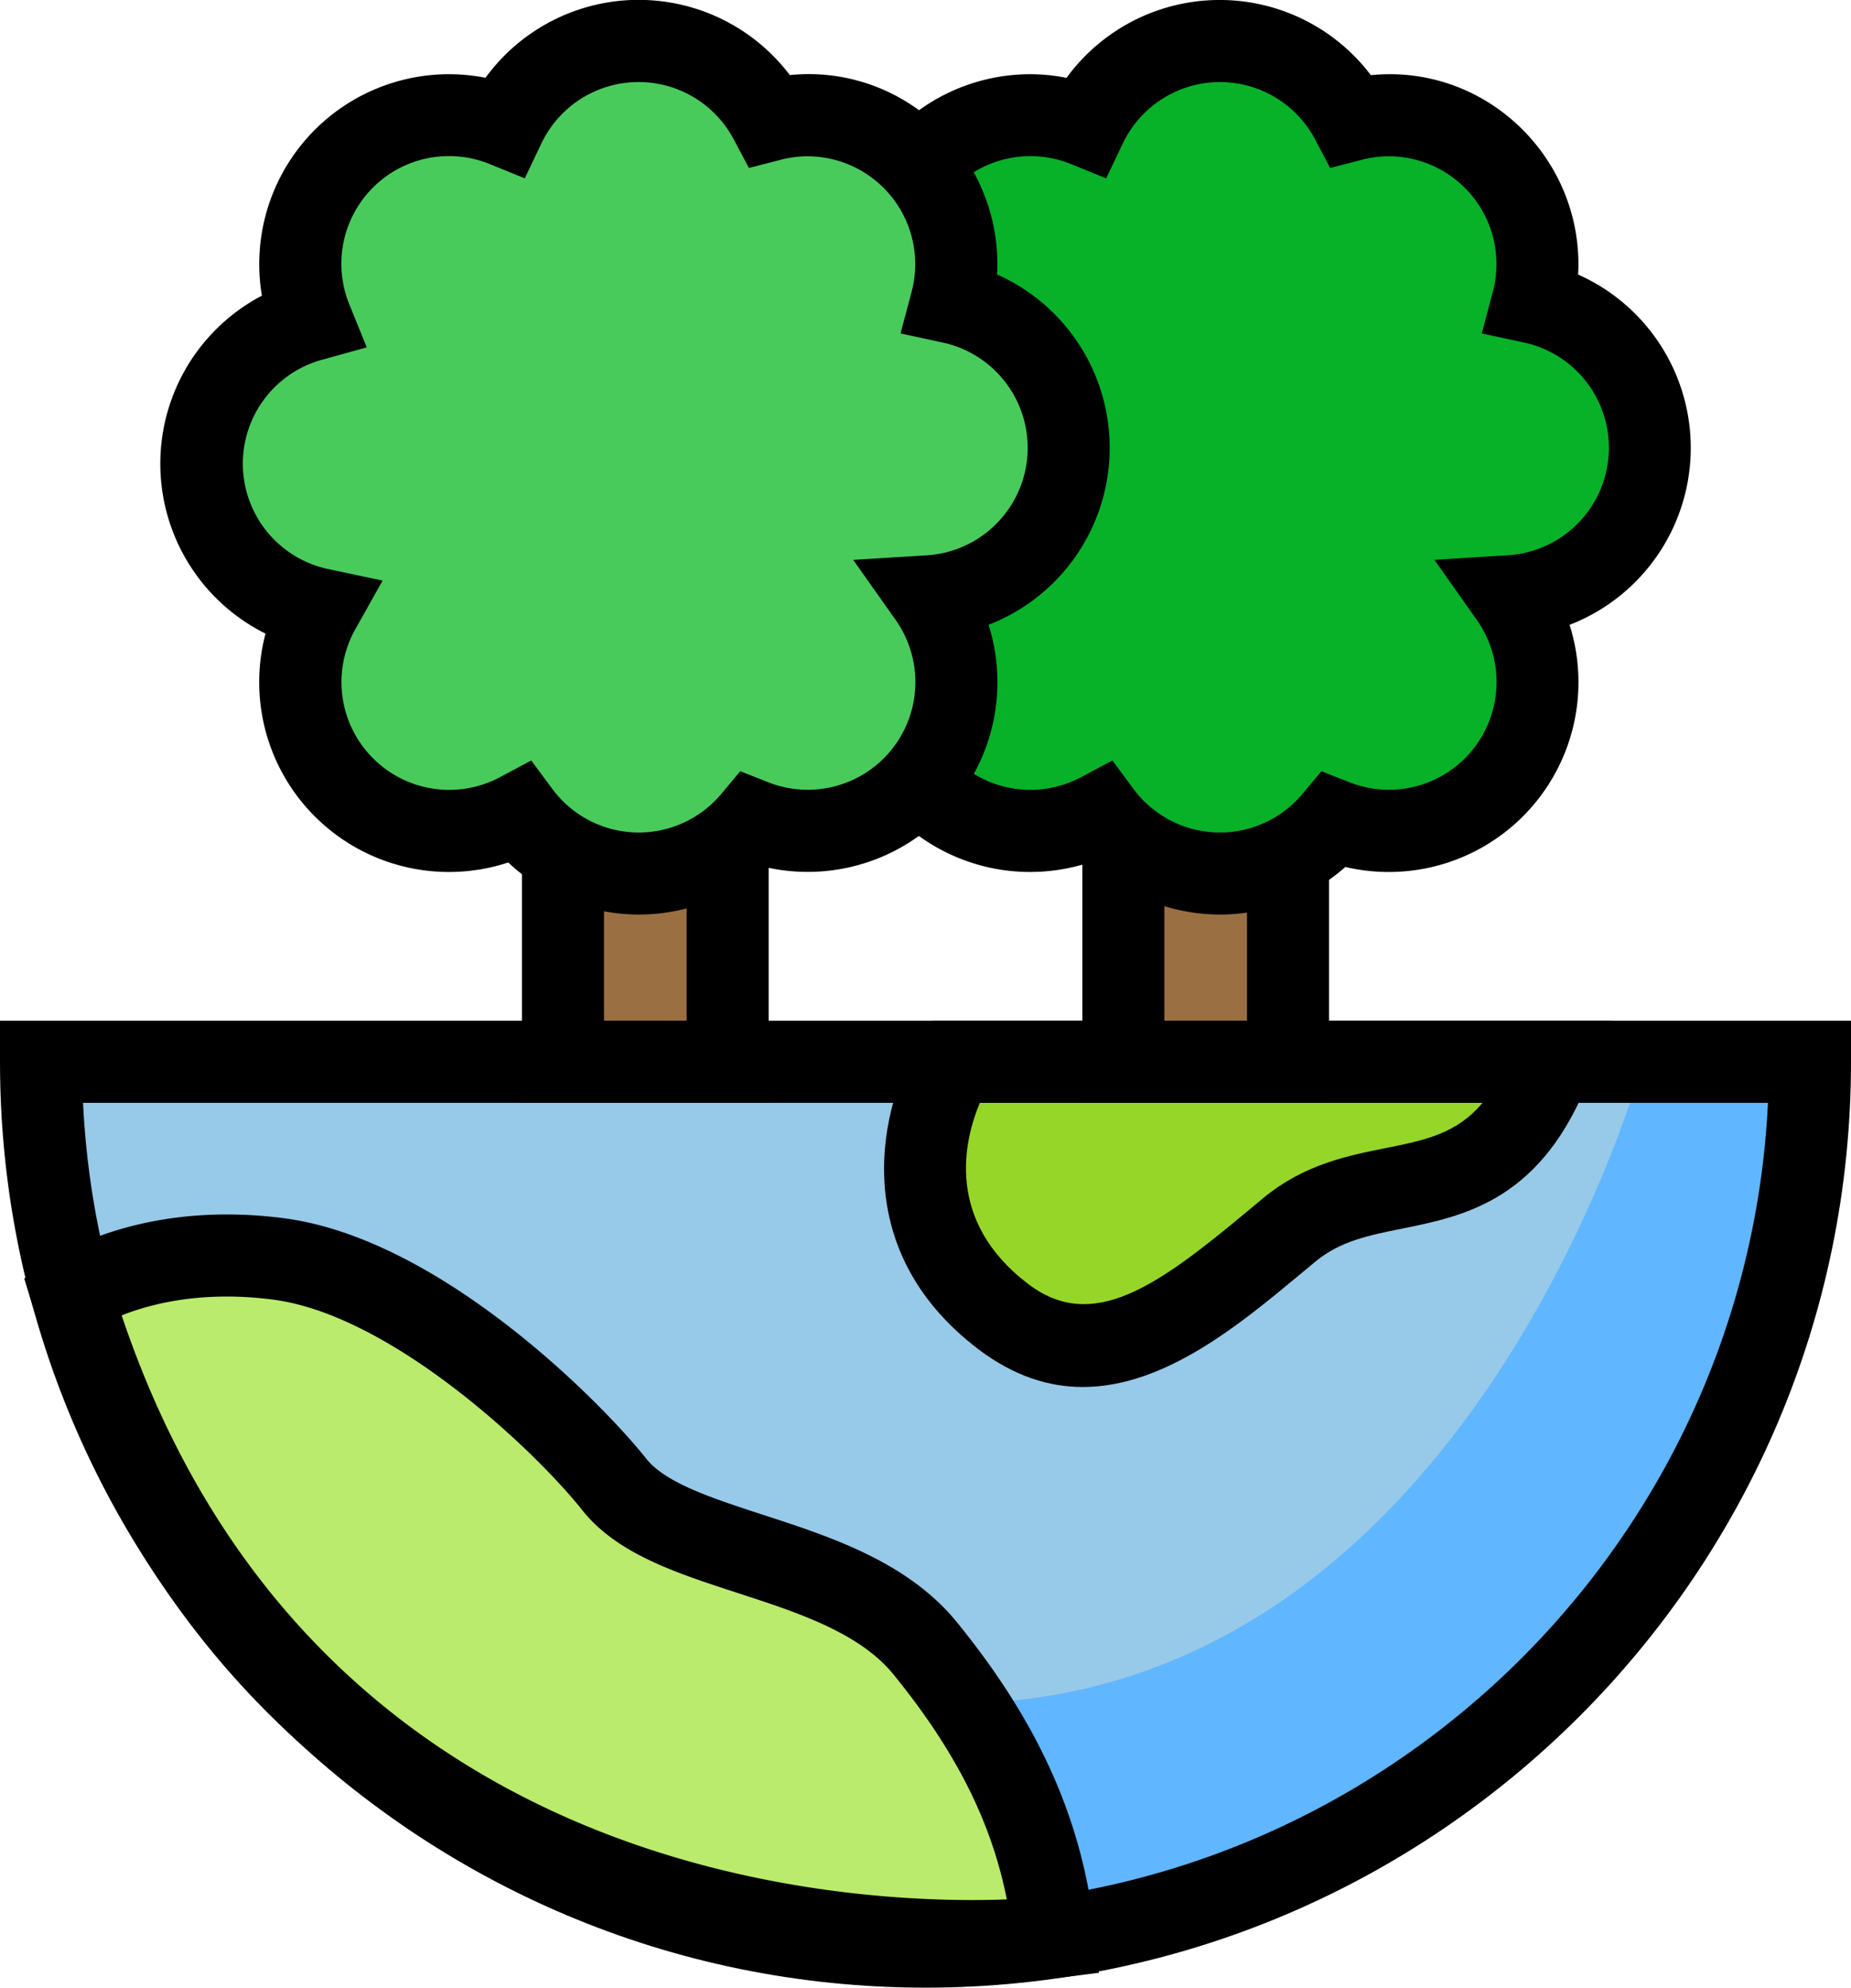
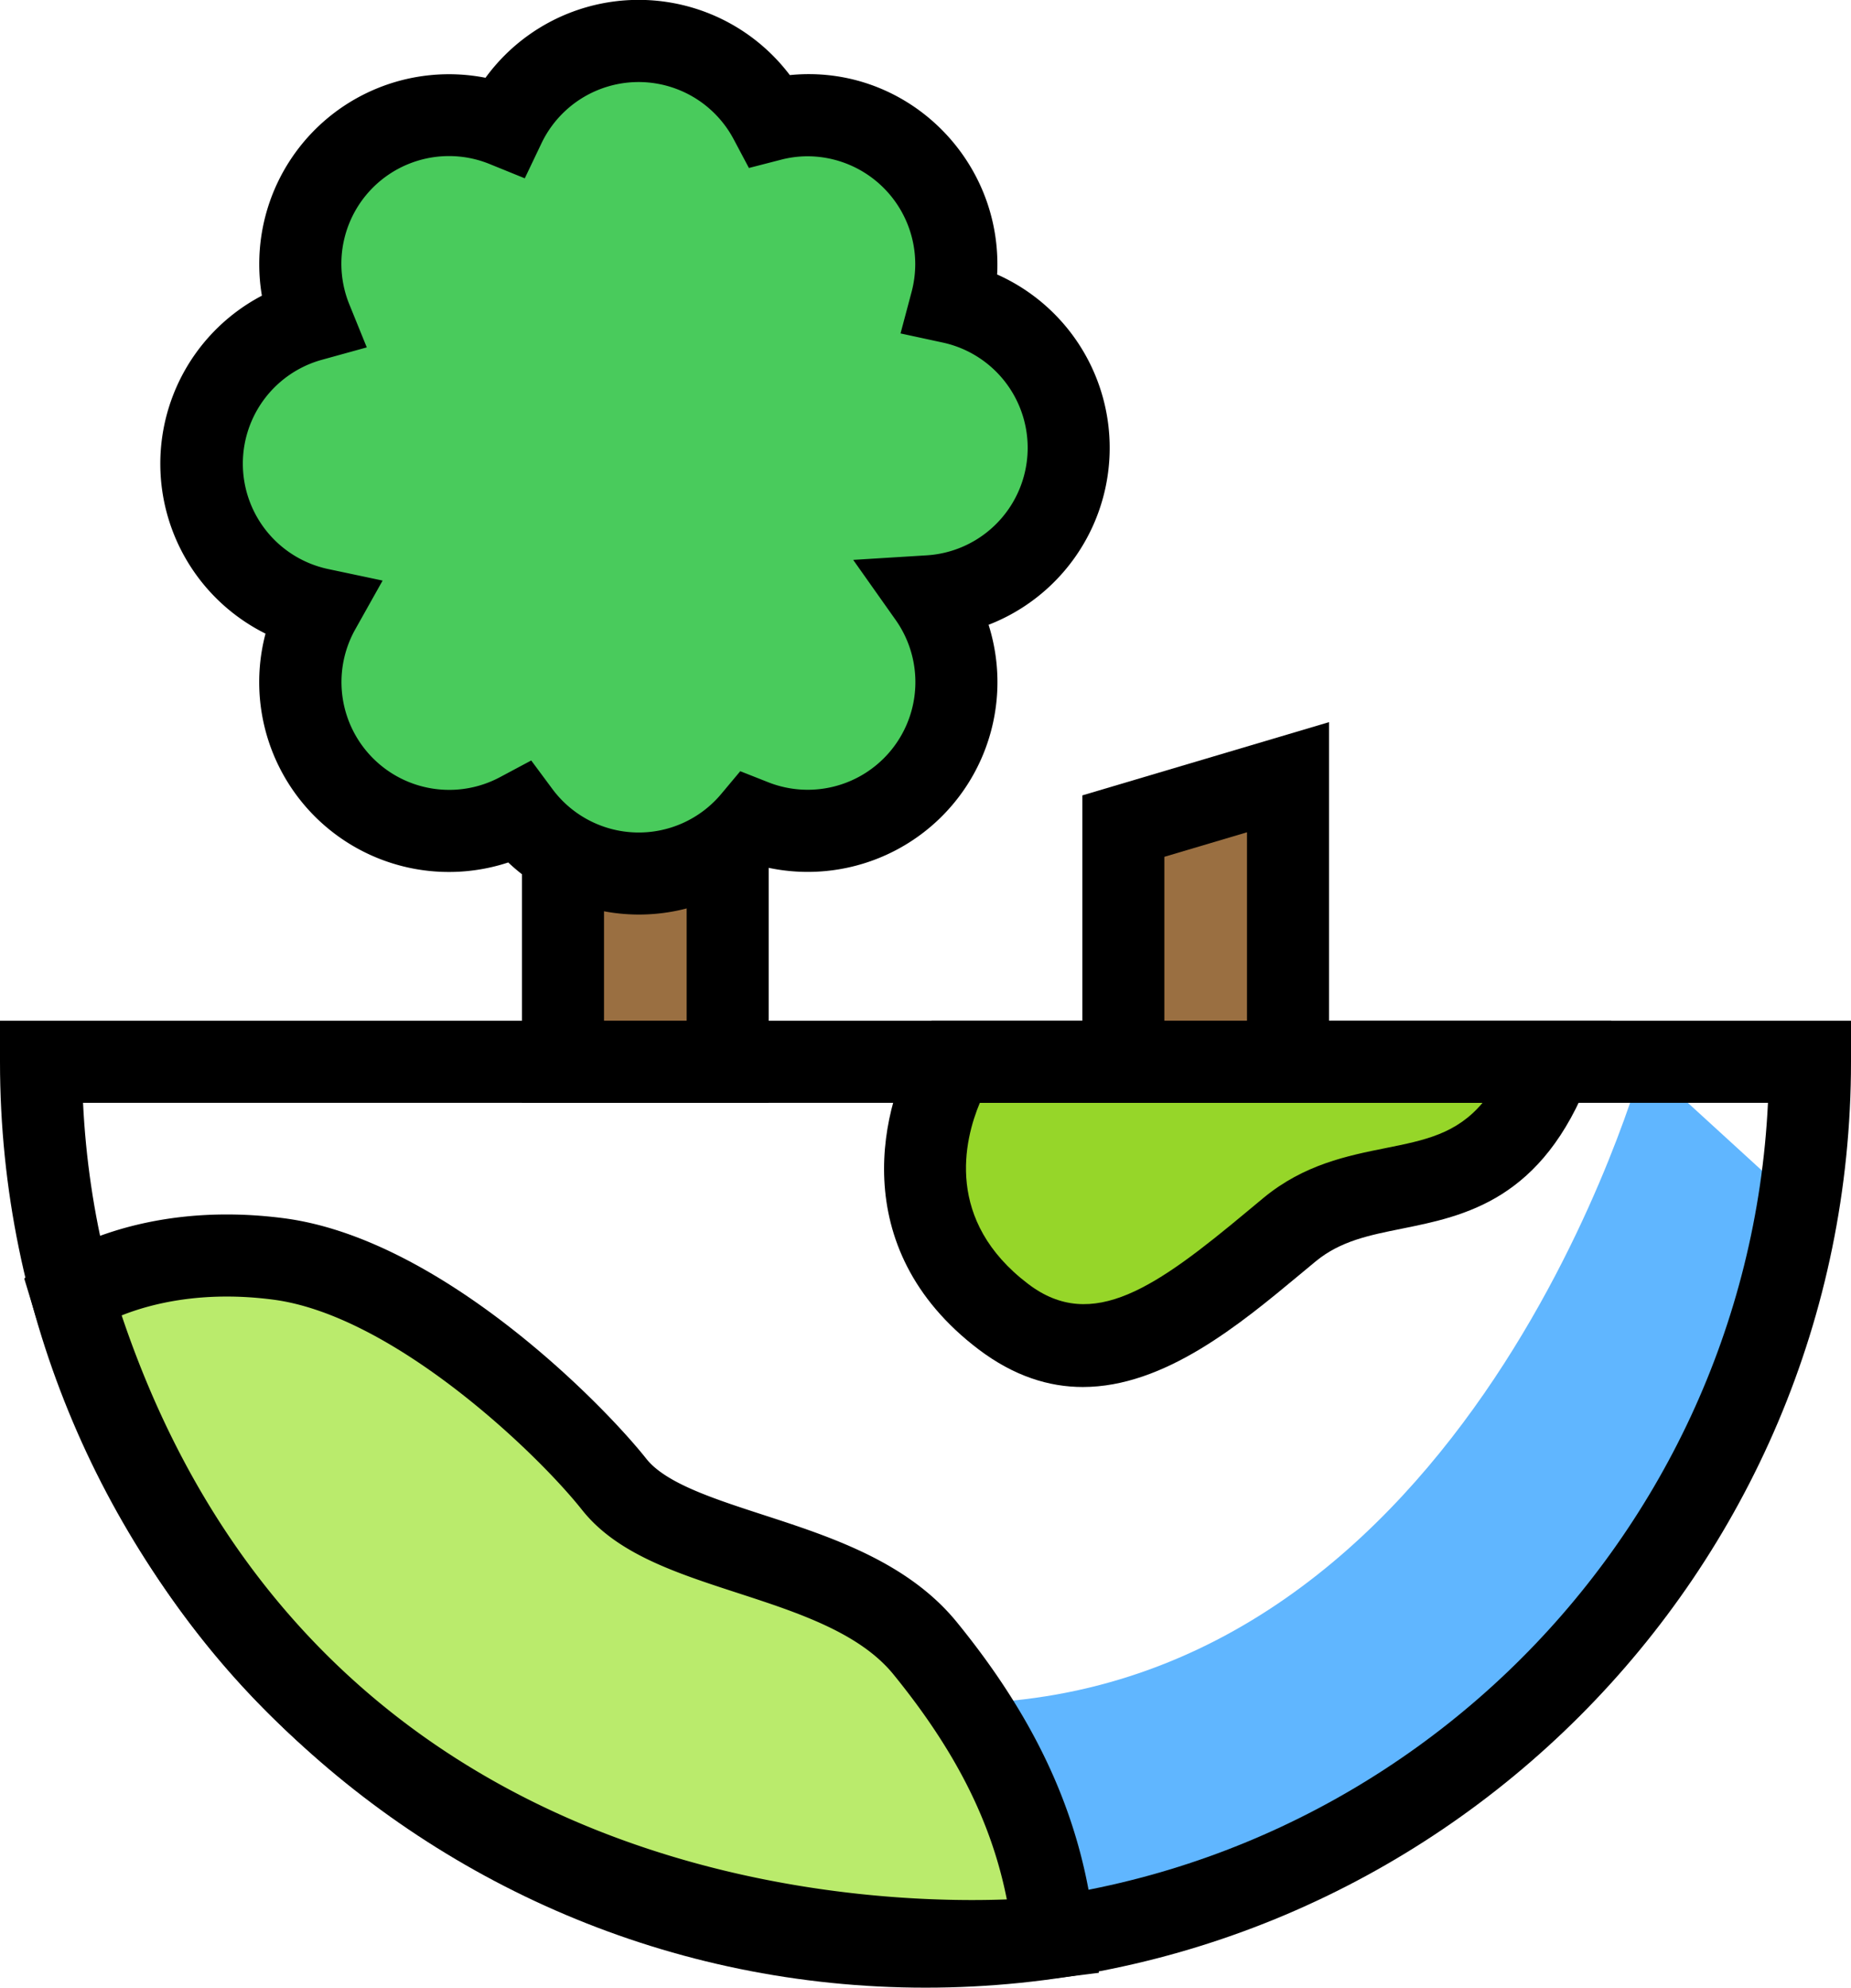
<svg xmlns="http://www.w3.org/2000/svg" viewBox="0 0 510.92 548.43">
  <defs>
    <style>.cls-1{fill:#97c9e8;}.cls-2{fill:#96d629;}.cls-3{fill:#9a6f41;}.cls-4{fill:#07b128;}.cls-5{fill:#49cb5c;}.cls-6{fill:#60b6ff;}.cls-7{fill:#baeb6c;}</style>
  </defs>
  <g id="Livello_2" data-name="Livello 2">
    <g id="Livello_1-2" data-name="Livello 1">
-       <path class="cls-1" d="M255.46,537.1C390.3,537.1,499.6,427.8,499.6,293H11.32C11.32,427.8,120.63,537.1,255.46,537.1Z" />
      <path class="cls-2" d="M263.49,293s-25.24,41,13.49,70.35c27.95,21.2,55.6-4.8,79-24.1,24-19.76,54.93-1,72.28-46.25Z" />
      <path d="M298.87,382.7c-9.33,0-19-3-28.73-10.36C233,344.19,243.26,304.22,253.85,287l3.32-5.39H444.75L438.86,297C425.78,331.19,404.28,335.5,387,339c-9.13,1.83-17,3.42-23.8,9l-4.41,3.66C342.29,365.37,321.46,382.7,298.87,382.7Zm-28.41-78.41c-4.33,10.3-9.72,32.49,13.37,50,17.72,13.45,35.46.77,60.48-20.08l4.49-3.73c11.17-9.2,23.17-11.6,33.75-13.72,10.78-2.16,19.47-3.91,26.67-12.47Z" />
      <polygon class="cls-3" points="155.4 227.92 155.4 292.97 200.85 292.97 200.85 214.42 155.4 227.92" />
      <path d="M212.18,304.29H144.07V219.46l68.11-20.21Zm-45.46-22.65h22.81v-52l-22.81,6.77Z" />
      <polygon class="cls-3" points="310.07 227.92 310.07 292.97 355.53 292.97 355.53 214.42 310.07 227.92" />
      <path d="M366.85,304.29h-68.1V219.46l68.1-20.21Zm-45.46-22.65H344.2v-52l-22.81,6.77Z" />
-       <polygon class="cls-4" points="336 10.29 303.23 31.49 256.01 45.94 244.93 89.31 217.95 130.27 244.93 169.78 254.57 218.93 306.13 223.26 337.93 242.06 375.51 224.23 406.35 226.16 425.63 172.19 453.53 143.28 453.53 98.47 427.55 71.48 412.13 37.75 357.2 22.82 336 10.29" />
-       <path d="M336.71,252.34a52.59,52.59,0,0,1-36-14.37,52.37,52.37,0,0,1-67-63.14,52.36,52.36,0,0,1-1-93.25,52.39,52.39,0,0,1,51.68-61.1,51.86,51.86,0,0,1,10,1,52.33,52.33,0,0,1,84-.74c31-3.1,57.28,21.65,57.29,52.16q0,1.43-.09,2.85a52.35,52.35,0,0,1-2.35,96.66,52.36,52.36,0,0,1-61.89,66.8A52.18,52.18,0,0,1,336.71,252.34Zm-29.66-42.51,5.81,7.83a29.68,29.68,0,0,0,46.65,1.39l5.25-6.26,7.6,3a29.71,29.71,0,0,0,35.27-44.75l-11.71-16.58,20.27-1.25a29.72,29.72,0,0,0,4.43-58.72L409,92l3.06-11.49a30.19,30.19,0,0,0,1-7.64,29.78,29.78,0,0,0-29.76-29.75,29.39,29.39,0,0,0-7.5,1l-8.65,2.23L363,38.47a29.7,29.7,0,0,0-53.1,1.16l-4.57,9.58-9.85-4a29.72,29.72,0,0,0-38.58,38.8l4.81,11.85-12.35,3.34A29.73,29.73,0,0,0,251,157L266,160.22l-7.55,13.44a29.74,29.74,0,0,0,39.95,40.77Z" />
      <polygon class="cls-5" points="173.39 10.12 140.62 31.32 93.4 45.77 82.32 89.14 55.33 130.1 82.32 169.61 91.95 218.76 143.51 223.1 175.31 241.89 212.9 224.06 243.74 225.99 263.01 172.02 290.91 143.11 290.91 98.3 264.94 71.31 249.52 37.58 194.59 22.65 173.39 10.12" />
      <path d="M176.29,252.34a52.59,52.59,0,0,1-36-14.37,52.37,52.37,0,0,1-67-63.14,52.36,52.36,0,0,1-1-93.25,51.51,51.51,0,0,1-.73-8.7,52.37,52.37,0,0,1,62.45-51.42,52.32,52.32,0,0,1,84-.74c31-3.1,57.29,21.65,57.29,52.16,0,1,0,1.9-.08,2.85a52.36,52.36,0,0,1-2.35,96.66A52.36,52.36,0,0,1,211,239.19,52.2,52.2,0,0,1,176.29,252.34Zm-29.66-42.51,5.81,7.83a29.68,29.68,0,0,0,46.65,1.39l5.24-6.26,7.6,3a29.71,29.71,0,0,0,35.28-44.75L235.5,154.48l20.27-1.25a29.72,29.72,0,0,0,4.42-58.72L248.57,92l3.06-11.49a30.19,30.19,0,0,0,1-7.64,29.79,29.79,0,0,0-29.76-29.75,29.39,29.39,0,0,0-7.5,1l-8.65,2.23-4.19-7.89a29.71,29.71,0,0,0-53.11,1.16l-4.57,9.58-9.85-4a29.71,29.71,0,0,0-38.57,38.8l4.81,11.85L88.93,99.25A29.73,29.73,0,0,0,90.53,157l15.08,3.19-7.54,13.44a29.74,29.74,0,0,0,40,40.77Z" />
-       <path class="cls-6" d="M453.53,293s-47.24,174-186.9,177l-39.24,55.86,56.28,11.32,83.18-26.88,67.22-47.64L466.92,415l32.68-79.9V293Z" />
+       <path class="cls-6" d="M453.53,293s-47.24,174-186.9,177l-39.24,55.86,56.28,11.32,83.18-26.88,67.22-47.64L466.92,415l32.68-79.9Z" />
      <path d="M255.47,548.43C114.6,548.43,0,433.83,0,293V281.64H510.92V293C510.92,433.83,396.32,548.43,255.47,548.43ZM22.92,304.29c5.92,123.14,108,221.49,232.55,221.49S482.08,427.43,488,304.29Z" />
      <path class="cls-7" d="M19.89,357.26S40.4,342.6,77,347.42s78.38,44.33,92.51,62.15c15.94,20.11,64.31,18.8,85.88,45.3s32.57,51.41,35.5,79.67C290.91,534.54,81.35,560.88,19.89,357.26Z" />
      <path d="M269.33,546.81c-58,0-209.14-16.83-260.28-186.28l-2.36-7.77L13.3,348c1-.7,24.65-17.18,65.19-11.85,43.13,5.68,87.7,50.94,99.91,66.35,5.32,6.71,18.34,10.94,32.12,15.43,18.77,6.1,40.06,13,53.67,29.75,22.75,27.94,34.82,55.16,38,85.65l1.14,11-11,1.38A216.89,216.89,0,0,1,269.33,546.81ZM33.58,362.94C86.2,519.39,235,525.69,277.91,524.08c-4.27-21.51-14.2-41.07-31.28-62.06-9.4-11.56-26.54-17.13-43.12-22.52-17.11-5.57-33.29-10.83-42.85-22.89-13-16.36-52.4-53.66-85.13-58C55.78,356,41.48,359.8,33.58,362.94Z" />
    </g>
  </g>
</svg>